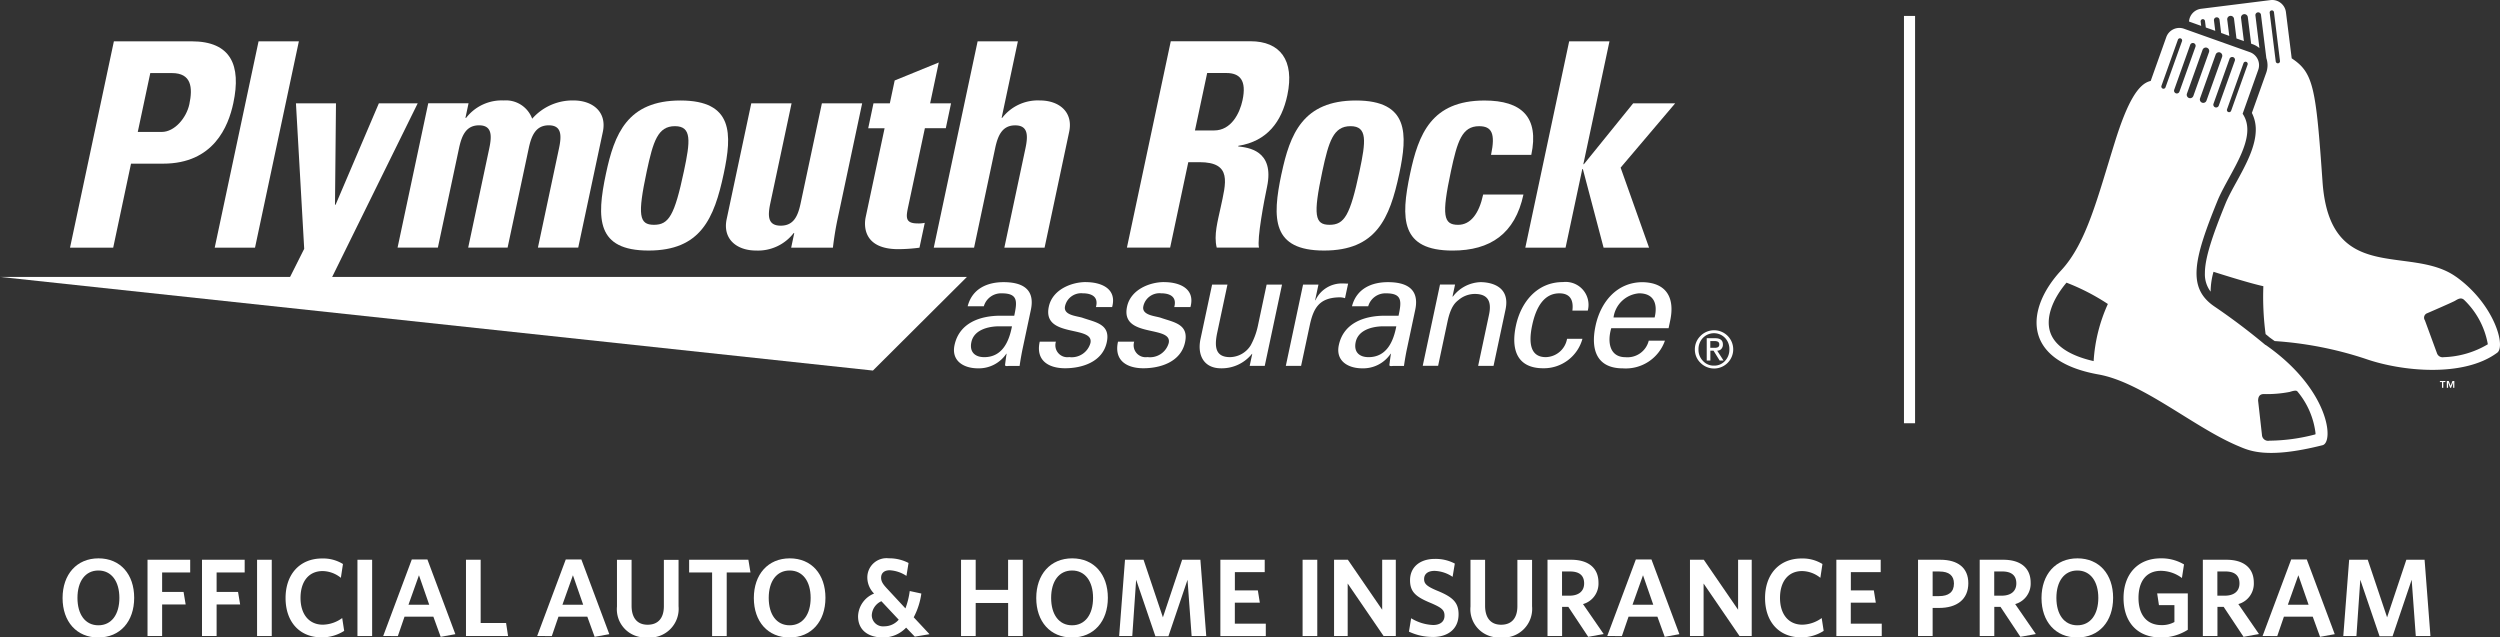
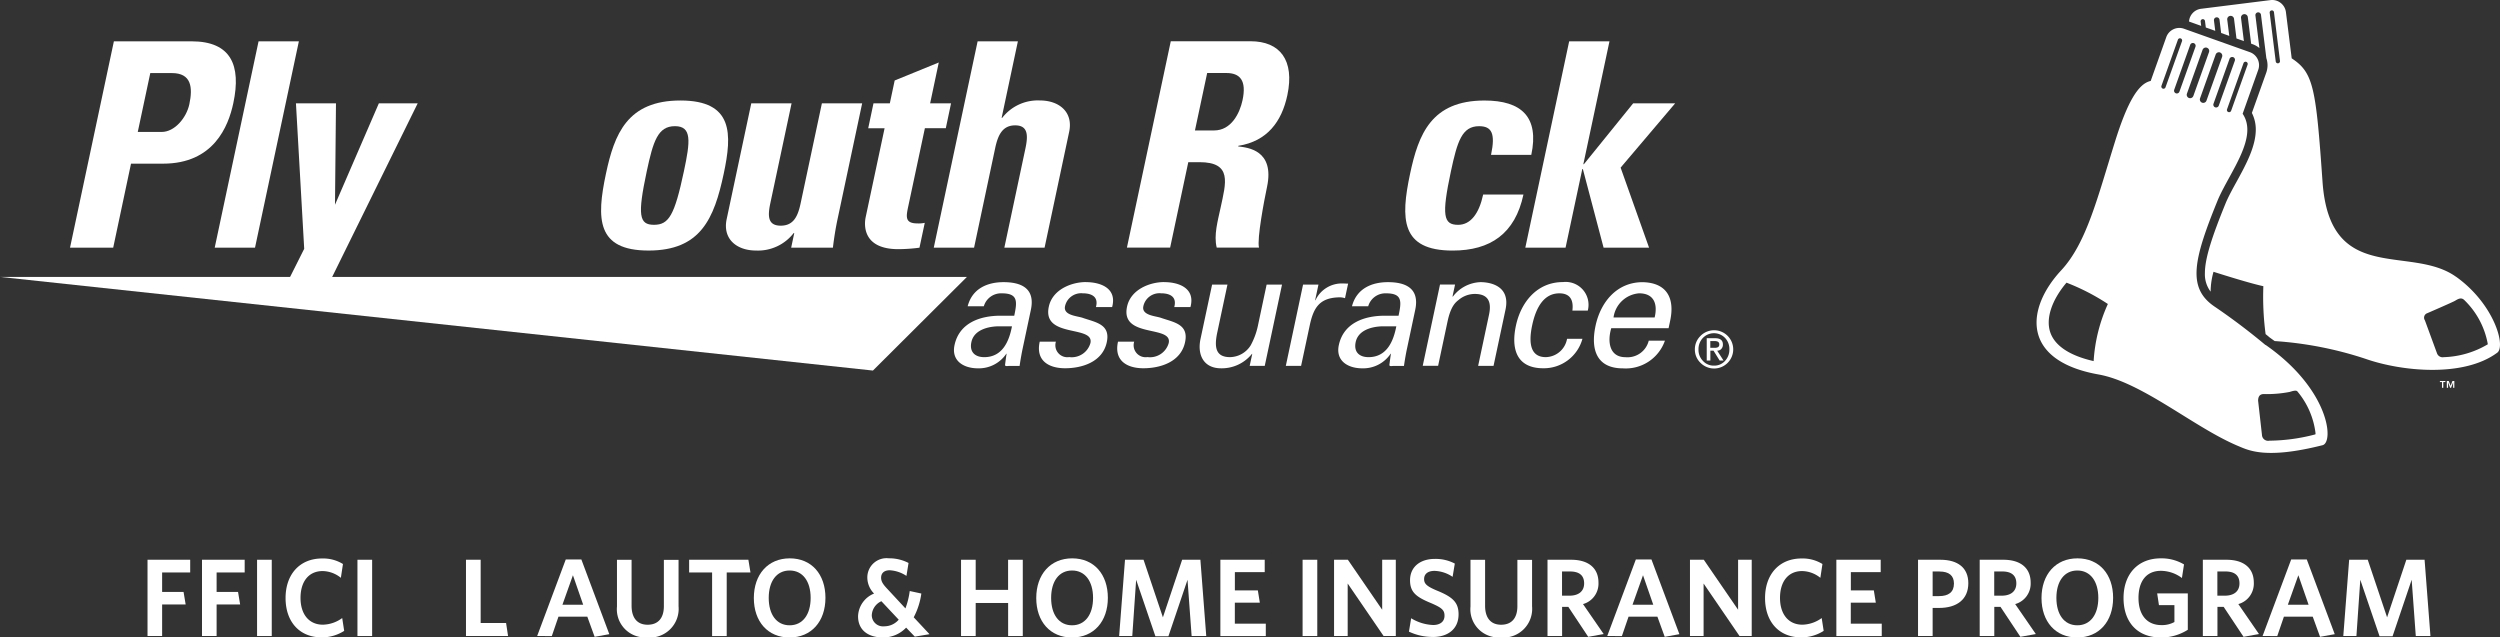
<svg xmlns="http://www.w3.org/2000/svg" width="298.774" height="76.186" viewBox="0 0 298.774 76.186">
  <rect x="0" y="0" width="298.774" height="76.186" fill="#333333" stroke="none" />
  <g id="Layer_1-2" transform="translate(0 -0.003)">
    <path id="Path_85" data-name="Path 85" d="M0,70.15,104.324,81.341,115.557,70.15Z" transform="translate(0 -37.053)" fill="#fff" />
    <path id="Path_86" data-name="Path 86" d="M25.836,21.3H28.7c1.538,0,2.949-1.675,3.3-3.312.429-2.014.245-3.722-2.081-3.722H27.331ZM22.977,10.47h9.289c4.713,0,5.949,2.868,4.991,7.379-.594,2.8-2.359,7.242-8.4,7.242H25.029L22.9,35.13H17.74l5.241-24.66Z" transform="translate(-9.371 -5.529)" fill="#fff" />
    <path id="Path_87" data-name="Path 87" d="M64.448,10.47,59.207,35.13H54.39l5.241-24.66Z" transform="translate(-28.73 -5.529)" fill="#fff" />
-     <path id="Path_88" data-name="Path 88" d="M73.473,43.565,72.487,26.18h4.784L77.153,38.3h.071L82.395,26.18h4.642L75.327,49.948H70.27Z" transform="translate(-37.118 -13.828)" fill="#fff" />
-     <path id="Path_89" data-name="Path 89" d="M108.829,27.535h.071a5.379,5.379,0,0,1,4.505-2.085,3.341,3.341,0,0,1,3.392,2.184,6.42,6.42,0,0,1,4.94-2.184c2.288,0,4.01,1.368,3.505,3.755L122.3,43.038h-4.817l2.524-11.884c.326-1.538.307-2.732-1.227-2.732s-2.066,1.194-2.392,2.732l-2.529,11.884H109.15l2.524-11.884c.326-1.538.307-2.732-1.227-2.732s-2.066,1.194-2.392,2.732l-2.529,11.884H100.71l3.666-17.248h4.817l-.373,1.741Z" transform="translate(-53.197 -13.442)" fill="#fff" />
+     <path id="Path_88" data-name="Path 88" d="M73.473,43.565,72.487,26.18h4.784L77.153,38.3L82.395,26.18h4.642L75.327,49.948H70.27Z" transform="translate(-37.118 -13.828)" fill="#fff" />
    <path id="Path_90" data-name="Path 90" d="M162.162,33.928c.764-3.586.977-5.4-1.071-5.4s-2.6,1.812-3.368,5.4c-1.118,5.26-.915,6.388.863,6.388s2.458-1.123,3.576-6.388m-9.313.274c1-4.713,2.543-8.742,8.9-8.742s6.176,4.029,5.175,8.742c-1.146,5.4-2.774,9.19-8.987,9.19S151.7,39.6,152.849,34.2" transform="translate(-80.431 -13.447)" fill="#fff" />
    <path id="Path_91" data-name="Path 91" d="M192.051,41.687h-.066a5.385,5.385,0,0,1-4.505,2.085c-2.288,0-4.01-1.368-3.5-3.76l2.939-13.833h4.817l-2.543,11.955c-.326,1.538-.292,2.666,1.245,2.666s2.052-1.128,2.378-2.666l2.543-11.955h4.812l-2.939,13.833c-.241,1.128-.42,2.288-.557,3.416h-4.987l.368-1.741Z" transform="translate(-97.135 -13.828)" fill="#fff" />
    <path id="Path_92" data-name="Path 92" d="M220.135,20.713h1.948l.58-2.732,5.27-2.151L226.9,20.713h2.5l-.627,2.972h-2.5l-1.963,9.223c-.274,1.3-.491,2.156,1.08,2.156a3.391,3.391,0,0,0,.868-.071l-.632,2.972a20.044,20.044,0,0,1-2.529.175c-4.166,0-4.123-2.765-3.9-3.826l2.26-10.624H219.5l.628-2.972Z" transform="translate(-115.74 -8.36)" fill="#fff" />
    <path id="Path_93" data-name="Path 93" d="M244.975,35.13,247.5,23.246c.326-1.538.307-2.732-1.231-2.732s-2.066,1.194-2.392,2.732L241.357,35.13H236.54l5.241-24.66h4.812l-1.944,9.152h.066a5.385,5.385,0,0,1,4.505-2.085c2.288,0,4.01,1.368,3.5,3.76L249.783,35.13h-4.817Z" transform="translate(-124.946 -5.529)" fill="#fff" />
    <path id="Path_94" data-name="Path 94" d="M293.6,21.117h2.288c2.048,0,3.067-2.048,3.4-3.623.5-2.354-.3-3.241-1.939-3.241h-2.288L293.6,21.117Zm-2.977,14H285.47l5.241-24.66h9.53c3.52,0,5.293,2.255,4.4,6.454-.67,3.142-2.4,5.5-5.859,6.043l-.014.071c1.1.137,4.387.41,3.444,4.85-.335,1.571-1.217,6.218-.958,7.242H296.2c-.368-1.5.127-3.175.467-4.779.627-2.939,1.43-5.43-2.533-5.43h-1.33l-2.17,10.214Z" transform="translate(-150.792 -5.524)" fill="#fff" />
-     <path id="Path_95" data-name="Path 95" d="M333.295,33.928c.764-3.586.977-5.4-1.071-5.4s-2.6,1.812-3.368,5.4c-1.118,5.26-.911,6.388.863,6.388s2.458-1.123,3.576-6.388m-9.313.274c1-4.713,2.543-8.742,8.893-8.742s6.176,4.029,5.175,8.742c-1.146,5.4-2.774,9.19-8.992,9.19s-6.227-3.793-5.081-9.19" transform="translate(-170.824 -13.447)" fill="#fff" />
    <path id="Path_96" data-name="Path 96" d="M366.229,31.947c.543-2.562.075-3.416-1.43-3.416-2.048,0-2.6,1.812-3.368,5.4-1.118,5.26-.911,6.388.863,6.388,1.5,0,2.51-1.363,2.991-3.619H370.1c-1,4.68-3.953,6.695-8.459,6.695-6.218,0-6.232-3.793-5.086-9.19,1-4.713,2.543-8.742,8.893-8.742,4.439,0,6.548,1.981,5.591,6.492h-4.817Z" transform="translate(-188.034 -13.447)" fill="#fff" />
    <path id="Path_97" data-name="Path 97" d="M386.39,35.13l5.241-24.66h4.817l-3.123,14.686h.066l5.888-7.275h5.02l-6.52,7.685,3.4,9.563h-5.435l-2.477-9.393H393.2l-2,9.393Z" transform="translate(-204.1 -5.529)" fill="#fff" />
    <path id="Path_98" data-name="Path 98" d="M246.755,76.764c-1.132.057-2.713.467-3.01,1.878-.255,1.2.453,1.8,1.533,1.8,2.17,0,2.972-1.878,3.317-3.68h-1.84Zm2.114-1.279c.354-1.684.467-2.67-1.486-2.67a2.146,2.146,0,0,0-2.151,1.547H243.3c.547-2.128,2.373-2.883,4.288-2.883s3.84.6,3.265,3.312l-.986,4.647c-.09.425-.245,1.241-.359,2.052H248.27c-.175,0-.524.094-.5-.137.057-.443.108-.868.184-1.316h-.038a3.948,3.948,0,0,1-3.387,1.741c-1.684,0-3.2-.873-2.8-2.769.58-2.727,3.166-3.519,5.468-3.519h1.665Z" transform="translate(-127.655 -37.756)" fill="#fff" />
    <path id="Path_99" data-name="Path 99" d="M268.784,71.465c1.84,0,3.746.774,3.142,2.982h-1.934c.34-1.241-.519-1.647-1.585-1.647a1.97,1.97,0,0,0-2.109,1.547c-.231,1.085,1.42,1.161,2.071,1.373,1.529.543,3.387.736,2.92,2.92-.5,2.382-2.986,3.118-4.977,3.118s-3.538-.929-3.038-3.175h1.934a1.43,1.43,0,0,0,1.585,1.84,2.32,2.32,0,0,0,2.543-1.684c.462-2.17-5.789-.543-4.977-4.336.429-2.033,2.675-2.944,4.435-2.944" transform="translate(-139.017 -37.745)" fill="#fff" />
    <path id="Path_100" data-name="Path 100" d="M288.619,71.465c1.84,0,3.746.774,3.142,2.982h-1.934c.34-1.241-.519-1.647-1.585-1.647a1.967,1.967,0,0,0-2.109,1.547c-.231,1.085,1.415,1.161,2.066,1.373,1.533.543,3.387.736,2.92,2.92-.5,2.382-2.986,3.118-4.977,3.118s-3.538-.929-3.038-3.175h1.934a1.43,1.43,0,0,0,1.585,1.84,2.32,2.32,0,0,0,2.543-1.684c.462-2.17-5.789-.543-4.982-4.336.429-2.033,2.675-2.944,4.439-2.944" transform="translate(-149.492 -37.745)" fill="#fff" />
    <path id="Path_101" data-name="Path 101" d="M311.893,72.09h1.84l-2.066,9.719h-1.8l.307-1.434h-.038a4.629,4.629,0,0,1-3.694,1.722c-2.033,0-2.864-1.547-2.453-3.5l1.387-6.506h1.835l-1.222,5.746c-.354,1.684-.231,2.925,1.529,2.925a2.965,2.965,0,0,0,2.463-1.4,8.548,8.548,0,0,0,.854-2.283Z" transform="translate(-160.518 -38.078)" fill="#fff" />
    <path id="Path_102" data-name="Path 102" d="M327.555,81.661H325.72l2.062-9.719h1.84l-.4,1.878h.038a3.474,3.474,0,0,1,3.274-2.01c.231,0,.42.019.632.019l-.373,1.741a2.01,2.01,0,0,0-.774-.1c-2.34.08-3.005,1.316-3.444,3.368l-1.029,4.822Z" transform="translate(-172.053 -37.93)" fill="#fff" />
    <path id="Path_103" data-name="Path 103" d="M344.1,76.764c-1.132.057-2.713.467-3.01,1.878-.255,1.2.448,1.8,1.533,1.8,2.17,0,2.977-1.878,3.321-3.68H344.1Zm2.114-1.279c.359-1.684.472-2.67-1.481-2.67a2.137,2.137,0,0,0-2.147,1.547h-1.939c.552-2.128,2.373-2.883,4.293-2.883s3.84.6,3.265,3.312l-.986,4.647c-.094.425-.245,1.241-.359,2.052h-1.241c-.175,0-.524.094-.5-.137.057-.443.109-.868.184-1.316h-.038a3.951,3.951,0,0,1-3.392,1.741c-1.684,0-3.2-.873-2.8-2.769.58-2.727,3.166-3.519,5.473-3.519h1.665Z" transform="translate(-179.072 -37.756)" fill="#fff" />
    <path id="Path_104" data-name="Path 104" d="M363.977,73.2h.038a4.316,4.316,0,0,1,3.307-1.722c.679,0,3.642.175,2.977,3.288l-1.43,6.718h-1.84l1.3-6.119c.34-1.6-.151-2.477-1.7-2.477a3.007,3.007,0,0,0-1.934.717c-.33.269-.925.694-1.326,2.59l-1.123,5.284h-1.84l2.066-9.719h1.8l-.307,1.429Z" transform="translate(-190.377 -37.756)" fill="#fff" />
    <path id="Path_105" data-name="Path 105" d="M390.536,74.876c.16-1.222-.236-2.071-1.552-2.071-1.764,0-2.765,1.529-3.251,3.812s-.132,3.812,1.628,3.812a2.641,2.641,0,0,0,2.538-2.189h1.84a4.787,4.787,0,0,1-4.68,3.519c-3.114,0-3.883-2.208-3.274-5.072.6-2.845,2.543-5.227,5.619-5.227a2.733,2.733,0,0,1,2.972,3.411h-1.84Z" transform="translate(-202.622 -37.745)" fill="#fff" />
    <path id="Path_106" data-name="Path 106" d="M411.022,75.7c.387-1.628-.085-2.887-1.863-2.887a3.35,3.35,0,0,0-3.052,2.887Zm-5.185,1.279c-.5,1.7-.175,3.468,1.7,3.468a2.612,2.612,0,0,0,2.779-1.972h1.934a4.957,4.957,0,0,1-5.015,3.307c-3.118,0-3.887-2.208-3.279-5.072.6-2.845,2.543-5.227,5.624-5.227,2.887.057,3.873,1.9,3.3,4.59l-.193.911h-6.85Z" transform="translate(-213.276 -37.756)" fill="#fff" />
    <path id="Path_107" data-name="Path 107" d="M431.185,85.77h.519a.815.815,0,0,0,.406-.08.353.353,0,0,0,.146-.335.345.345,0,0,0-.165-.316.914.914,0,0,0-.387-.075h-.519Zm-.434-1.146h1.024c.609,0,.915.25.915.75a.739.739,0,0,1-.184.524.629.629,0,0,1-.5.212l.76,1.179H432.3l-.731-1.179h-.377v1.179h-.434v-2.67Zm-.444,2.713a1.721,1.721,0,0,0,1.321.561,1.7,1.7,0,0,0,1.312-.561,1.942,1.942,0,0,0,.524-1.373,1.905,1.905,0,0,0-.524-1.382,1.834,1.834,0,0,0-2.633,0,1.928,1.928,0,0,0-.533,1.382,1.874,1.874,0,0,0,.533,1.373m-.292-2.991a2.286,2.286,0,1,1,0,3.222,2.183,2.183,0,0,1-.675-1.6,2.207,2.207,0,0,1,.675-1.618" transform="translate(-226.787 -44.2)" fill="#fff" />
-     <rect id="Rectangle_10" data-name="Rectangle 10" width="1.326" height="48.678" transform="translate(227.543 1.907)" fill="#fff" />
    <path id="Path_108" data-name="Path 108" d="M586.412,33.068c-5.449-3.869-15.064,1.1-15.937-11.332-.793-11.309-1.08-13.04-3.685-14.762L566.1,1.45A1.659,1.659,0,0,0,564.253.015l-8.294,1.038a1.645,1.645,0,0,0-1.439,1.524c.3.109.816.293,1.453.519l-.066-.524a.262.262,0,0,1,.519-.066l.1.783,1.128.4L557.5,2.455a.335.335,0,1,1,.665-.08l.193,1.571c.33.118.656.231.972.349l-.245-1.958a.409.409,0,0,1,.811-.1l.293,2.364c.326.113.623.222.887.316l-.344-2.783a.409.409,0,0,1,.811-.1l.4,3.189.184.066a2.665,2.665,0,0,1,.807.462l-.481-3.906a.335.335,0,0,1,.665-.08l.642,5.185a2.745,2.745,0,0,1,.142.854,2.711,2.711,0,0,1-.156.892L562.031,13.5a4.341,4.341,0,0,1,.467,1.986c0,2.043-1.2,4.246-2.307,6.256-.472.854-.915,1.67-1.245,2.425-1.7,4.152-2.529,6.728-2.529,8.478a3.433,3.433,0,0,0,.684,2.213,8.929,8.929,0,0,1,.344-2.373c1.095.349,4.331,1.368,5.958,1.722a33.762,33.762,0,0,0,.269,5.727c.189.151.349.283.467.387.212.151.415.3.618.443a43.655,43.655,0,0,1,10.813,2.109c4.359,1.533,11.733,2.25,15.743-.689,1.137-.694-.3-5.859-4.911-9.129M565.173,7.569a.261.261,0,0,1-.292-.226l-.722-5.808a.257.257,0,0,1,.226-.288.251.251,0,0,1,.288.226l.717,5.808a.254.254,0,0,1-.227.288M590.224,41.15a10.931,10.931,0,0,1-5.265,1.538.716.716,0,0,1-.811-.481l-1.439-3.92a.564.564,0,0,1,.283-.854s2.963-1.283,3.288-1.467.746-.5,1.146-.094a9.689,9.689,0,0,1,2.8,5.256v.028" transform="translate(-292.91 0)" fill="#fff" />
    <path id="Path_109" data-name="Path 109" d="M543.253,44.981a76.027,76.027,0,0,0-6.072-4.586c-3.321-2.241-2.552-5.6.429-12.884,1.458-3.3,4.793-7.393,2.911-10.172l1.864-5.246a1.652,1.652,0,0,0-1-2.114l-7.874-2.8a1.658,1.658,0,0,0-2.114,1l-1.864,5.241c-1.453.311-2.765,2.434-4.279,7.294-2.076,6.652-3.4,12.087-6.407,15.328-4.288,4.609-4.76,10.785,4.392,12.445,5.26.911,11.478,6.355,16.743,8.558,1.264.528,3.326,1.609,10.054-.085,1.448-.274.892-6.666-6.779-12M522.711,46.9c-2.859-.651-4.647-1.835-5.185-3.453-.547-1.647.179-3.826,1.944-5.921a25.783,25.783,0,0,1,4.944,2.548,19.36,19.36,0,0,0-1.7,6.822m18.244-35.756a.261.261,0,0,1,.156.33l-1.967,5.51a.261.261,0,0,1-.335.156.257.257,0,0,1-.156-.33l1.967-5.51a.265.265,0,0,1,.335-.16m-1.571-.561a.336.336,0,0,1,.2.429l-1.92,5.369a.335.335,0,0,1-.632-.222l1.92-5.374a.336.336,0,0,1,.429-.2m-1.566-.561a.418.418,0,0,1,.25.524L536.2,15.769a.408.408,0,1,1-.769-.274l1.868-5.232a.412.412,0,0,1,.524-.25m-6.845,4.321a.26.26,0,0,1-.161-.33l1.967-5.51a.26.26,0,1,1,.491.175l-1.972,5.51a.257.257,0,0,1-.33.156m1.571.561a.335.335,0,0,1-.2-.429L534.256,9.1a.335.335,0,0,1,.632.222l-1.92,5.374a.333.333,0,0,1-.425.2m1.566.561a.411.411,0,0,1-.245-.524L535.732,9.7a.412.412,0,0,1,.524-.25.406.406,0,0,1,.245.524l-1.868,5.232a.41.41,0,0,1-.524.25m15.106,40.2a22.151,22.151,0,0,1-5.492.755.736.736,0,0,1-.892-.684l-.462-4.1c.009-.42.142-.774.66-.788a14.346,14.346,0,0,0,3.133-.259c.675-.222.849-.151.925-.028a9.519,9.519,0,0,1,2.147,4.987.64.64,0,0,1-.019.113" transform="translate(-272.504 -3.742)" fill="#fff" />
    <path id="Path_110" data-name="Path 110" d="M618.07,96.637h.25v.689h.156v-.689h.25V96.51h-.656Z" transform="translate(-326.479 -50.977)" fill="#fff" />
    <path id="Path_111" data-name="Path 111" d="M620.273,97.09l-.222-.58h-.231v.816h.151v-.637h0l.245.637h.113l.245-.637h0v.637h.146V96.51h-.226Z" transform="translate(-327.403 -50.977)" fill="#fff" />
-     <path id="Path_112" data-name="Path 112" d="M20.115,150.9c-2.59,0-4.265-1.9-4.265-4.718s1.689-4.741,4.293-4.741,4.265,1.9,4.265,4.718S22.733,150.9,20.115,150.9Zm.014-8.006c-1.557,0-2.5,1.283-2.5,3.274s.939,3.274,2.5,3.274,2.51-1.283,2.51-3.274S21.686,142.893,20.129,142.893Z" transform="translate(-8.372 -74.71)" fill="#fff" />
    <path id="Path_113" data-name="Path 113" d="M39.116,143.319v2.326h2.562l.25,1.5H39.116v3.765H37.37V141.8h5.1v1.519Z" transform="translate(-19.74 -74.901)" fill="#fff" />
    <path id="Path_114" data-name="Path 114" d="M52.916,143.319v2.326h2.562l.25,1.5H52.916v3.765H51.17V141.8h5.1v1.519Z" transform="translate(-27.029 -74.901)" fill="#fff" />
    <path id="Path_115" data-name="Path 115" d="M65.12,150.915V141.8h1.755v9.115Z" transform="translate(-34.398 -74.901)" fill="#fff" />
    <path id="Path_116" data-name="Path 116" d="M76.647,150.9c-2.642,0-4.307-1.864-4.307-4.7s1.7-4.727,4.359-4.727a4.509,4.509,0,0,1,2.5.66l-.25,1.651a3.543,3.543,0,0,0-2.18-.807c-1.651,0-2.642,1.241-2.642,3.208s1.028,3.2,2.67,3.2a4.054,4.054,0,0,0,2.312-.793l.236,1.533a4.98,4.98,0,0,1-2.694.778Z" transform="translate(-38.212 -74.726)" fill="#fff" />
    <path id="Path_117" data-name="Path 117" d="M90.55,150.915V141.8h1.755v9.115Z" transform="translate(-47.831 -74.901)" fill="#fff" />
-     <path id="Path_118" data-name="Path 118" d="M100.49,141.72h1.864l3.34,8.931-1.755.316-.873-2.406H99.618l-.793,2.312H97.07Zm-.4,5.416h2.482l-1.227-3.529Z" transform="translate(-51.275 -74.858)" fill="#fff" />
    <path id="Path_119" data-name="Path 119" d="M118.035,150.915V141.8h1.755v7.558h3.038l.236,1.557H118.03Z" transform="translate(-62.346 -74.901)" fill="#fff" />
    <path id="Path_120" data-name="Path 120" d="M139.49,141.72h1.863l3.34,8.931-1.755.316-.873-2.406h-3.449l-.793,2.312H136.07Zm-.4,5.416h2.482l-1.227-3.529Z" transform="translate(-71.875 -74.858)" fill="#fff" />
    <path id="Path_121" data-name="Path 121" d="M159.937,151.08a3.371,3.371,0,0,1-3.647-3.685V141.81h1.746v5.5c0,1.387.632,2.26,1.915,2.26s1.944-.821,1.944-2.217v-5.534h1.755v5.548a3.434,3.434,0,0,1-3.713,3.727Z" transform="translate(-82.556 -74.906)" fill="#fff" />
    <path id="Path_122" data-name="Path 122" d="M179.061,143.319v7.6h-1.746v-7.6H174.57V141.8h7.081l.25,1.519Z" transform="translate(-92.212 -74.901)" fill="#fff" />
    <path id="Path_123" data-name="Path 123" d="M195.225,150.9c-2.59,0-4.265-1.9-4.265-4.718s1.689-4.741,4.293-4.741,4.265,1.9,4.265,4.718S197.839,150.9,195.225,150.9Zm.014-8.006c-1.557,0-2.5,1.283-2.5,3.274s.939,3.274,2.5,3.274,2.51-1.283,2.51-3.274S196.8,142.893,195.239,142.893Z" transform="translate(-100.869 -74.71)" fill="#fff" />
    <path id="Path_124" data-name="Path 124" d="M224.149,150.8l-1.043-1.085a3.756,3.756,0,0,1-2.76,1.175c-1.835,0-2.986-.925-2.986-2.524a3.032,3.032,0,0,1,1.915-2.722,2.724,2.724,0,0,1-.807-1.967,2.3,2.3,0,0,1,2.576-2.246,4.99,4.99,0,0,1,2.349.557l-.25,1.547a4.006,4.006,0,0,0-2-.675c-.689,0-1.028.368-1.028.887,0,.448.226.793.727,1.321l2.18,2.349a9.382,9.382,0,0,0,.514-2.076l1.387.3a8.558,8.558,0,0,1-.911,2.84L225.9,150.5l-1.755.292Zm-1.93-2.033-2.071-2.208A1.934,1.934,0,0,0,219,148.224a1.344,1.344,0,0,0,1.491,1.335A2.269,2.269,0,0,0,222.219,148.766Z" transform="translate(-114.814 -74.705)" fill="#fff" />
    <path id="Path_125" data-name="Path 125" d="M249.078,150.915v-3.949H245.2v3.949H243.45V141.8H245.2v3.6h3.873v-3.6h1.755v9.115Z" transform="translate(-128.596 -74.901)" fill="#fff" />
    <path id="Path_126" data-name="Path 126" d="M266.765,150.9c-2.59,0-4.265-1.9-4.265-4.718s1.689-4.741,4.293-4.741,4.265,1.9,4.265,4.718S269.379,150.9,266.765,150.9Zm.014-8.006c-1.557,0-2.5,1.283-2.5,3.274s.939,3.274,2.5,3.274,2.51-1.283,2.51-3.274S268.336,142.893,266.779,142.893Z" transform="translate(-138.658 -74.71)" fill="#fff" />
    <path id="Path_127" data-name="Path 127" d="M292.162,150.915l-.491-6.723-2.283,6.751h-1.557l-2.3-6.751-.462,6.723H283.5l.7-9.115h2.217l2.312,6.883,2.3-6.883h2.18l.7,9.115h-1.746Z" transform="translate(-149.751 -74.901)" fill="#fff" />
    <path id="Path_128" data-name="Path 128" d="M309.135,150.915V141.8h5.3v1.481h-3.567v2.18h2.746l.236,1.467h-2.986v2.51h3.7v1.481h-5.43Z" transform="translate(-163.289 -74.901)" fill="#fff" />
    <path id="Path_129" data-name="Path 129" d="M329.97,150.915V141.8h1.755v9.115Z" transform="translate(-174.298 -74.901)" fill="#fff" />
    <path id="Path_130" data-name="Path 130" d="M343.861,150.915l-4.293-6.275v6.275H337.94V141.8h1.651l4.1,5.973V141.8h1.628v9.115Z" transform="translate(-178.507 -74.901)" fill="#fff" />
    <path id="Path_131" data-name="Path 131" d="M359.774,150.912a6.589,6.589,0,0,1-2.864-.632l.264-1.6a5.431,5.431,0,0,0,2.628.807c.807,0,1.359-.382,1.359-1.109,0-.675-.316-.953-1.637-1.519-1.769-.727-2.482-1.307-2.482-2.722,0-1.613,1.241-2.548,2.944-2.548a4.9,4.9,0,0,1,2.406.557l-.264,1.585a4.074,4.074,0,0,0-2.151-.712c-.873,0-1.255.425-1.255.977s.292.859,1.557,1.387c1.878.764,2.562,1.415,2.562,2.826,0,1.783-1.307,2.708-3.067,2.708Z" transform="translate(-188.528 -74.79)" fill="#fff" />
    <path id="Path_132" data-name="Path 132" d="M376.147,151.08A3.371,3.371,0,0,1,372.5,147.4V141.81h1.746v5.5c0,1.387.632,2.26,1.915,2.26s1.944-.821,1.944-2.217v-5.534h1.755v5.548a3.434,3.434,0,0,1-3.713,3.727Z" transform="translate(-196.763 -74.906)" fill="#fff" />
    <path id="Path_133" data-name="Path 133" d="M396.874,151.009l-2.378-3.581h-.741v3.486H392.01V141.8h2.826c2.033,0,3.265.962,3.265,2.736a2.537,2.537,0,0,1-1.849,2.562l2.472,3.581-1.849.33Zm-2.166-7.808h-.962v2.892h.887c1.08,0,1.755-.514,1.755-1.467s-.58-1.425-1.675-1.425Z" transform="translate(-207.068 -74.901)" fill="#fff" />
    <path id="Path_134" data-name="Path 134" d="M410.56,141.72h1.864l3.34,8.931-1.755.316-.873-2.406h-3.449l-.793,2.312H407.14Zm-.4,5.416h2.482l-1.227-3.529Z" transform="translate(-215.06 -74.858)" fill="#fff" />
    <path id="Path_135" data-name="Path 135" d="M434.021,150.915l-4.293-6.275v6.275H428.1V141.8h1.651l4.1,5.973V141.8h1.628v9.115Z" transform="translate(-226.132 -74.901)" fill="#fff" />
    <path id="Path_136" data-name="Path 136" d="M451.427,150.9c-2.642,0-4.307-1.864-4.307-4.7s1.7-4.727,4.359-4.727a4.509,4.509,0,0,1,2.5.66l-.25,1.651a3.543,3.543,0,0,0-2.18-.807c-1.651,0-2.642,1.241-2.642,3.208s1.029,3.2,2.67,3.2a4.054,4.054,0,0,0,2.312-.793l.236,1.533a4.98,4.98,0,0,1-2.694.778Z" transform="translate(-236.179 -74.726)" fill="#fff" />
    <path id="Path_137" data-name="Path 137" d="M465.175,150.915V141.8h5.3v1.481h-3.567v2.18h2.746l.236,1.467H466.9v2.51h3.7v1.481h-5.43Z" transform="translate(-245.713 -74.901)" fill="#fff" />
    <path id="Path_138" data-name="Path 138" d="M488.394,147.56h-.778v3.354H485.87V141.8h2.67c2.085,0,3.34.962,3.34,2.8,0,1.967-1.4,2.958-3.486,2.958Zm.052-4.359h-.83v2.944h.764c1.123,0,1.783-.462,1.783-1.5,0-.953-.594-1.439-1.717-1.439Z" transform="translate(-256.647 -74.901)" fill="#fff" />
    <path id="Path_139" data-name="Path 139" d="M506.354,151.009l-2.378-3.581h-.741v3.486H501.49V141.8h2.826c2.033,0,3.265.962,3.265,2.736a2.536,2.536,0,0,1-1.849,2.562l2.467,3.581-1.849.33Zm-2.165-7.808h-.962v2.892h.887c1.085,0,1.755-.514,1.755-1.467S505.288,143.2,504.189,143.2Z" transform="translate(-264.898 -74.901)" fill="#fff" />
    <path id="Path_140" data-name="Path 140" d="M521.415,150.9c-2.59,0-4.265-1.9-4.265-4.718s1.689-4.741,4.293-4.741,4.265,1.9,4.265,4.718S524.033,150.9,521.415,150.9Zm.014-8.006c-1.557,0-2.5,1.283-2.5,3.274s.939,3.274,2.5,3.274,2.51-1.283,2.51-3.274S522.986,142.893,521.429,142.893Z" transform="translate(-273.17 -74.71)" fill="#fff" />
    <path id="Path_141" data-name="Path 141" d="M542.407,150.9c-2.892,0-4.477-1.9-4.477-4.718s1.675-4.741,4.454-4.741a5.24,5.24,0,0,1,2.774.727l-.25,1.623a4.24,4.24,0,0,0-2.51-.859c-1.783,0-2.68,1.293-2.68,3.236s.925,3.251,2.76,3.251a3.084,3.084,0,0,0,1.533-.368v-2.019h-1.849l-.212-1.4h3.661v4.345a5.934,5.934,0,0,1-3.2.925Z" transform="translate(-284.147 -74.71)" fill="#fff" />
    <path id="Path_142" data-name="Path 142" d="M562.884,151.009l-2.378-3.581h-.741v3.486H558.02V141.8h2.826c2.033,0,3.265.962,3.265,2.736a2.537,2.537,0,0,1-1.849,2.562l2.467,3.581-1.849.33Zm-2.166-7.808h-.962v2.892h.887c1.085,0,1.755-.514,1.755-1.467S561.818,143.2,560.719,143.2Z" transform="translate(-294.759 -74.901)" fill="#fff" />
    <path id="Path_143" data-name="Path 143" d="M576.57,141.72h1.864l3.34,8.931-1.755.316-.873-2.406H575.7l-.793,2.312H573.15Zm-.4,5.416h2.482l-1.227-3.529-1.255,3.529Z" transform="translate(-302.751 -74.858)" fill="#fff" />
    <path id="Path_144" data-name="Path 144" d="M602.262,150.915l-.491-6.723-2.283,6.751h-1.557l-2.3-6.751-.462,6.723H593.6l.7-9.115h2.222l2.312,6.883,2.3-6.883h2.18l.7,9.115Z" transform="translate(-313.553 -74.901)" fill="#fff" />
  </g>
</svg>